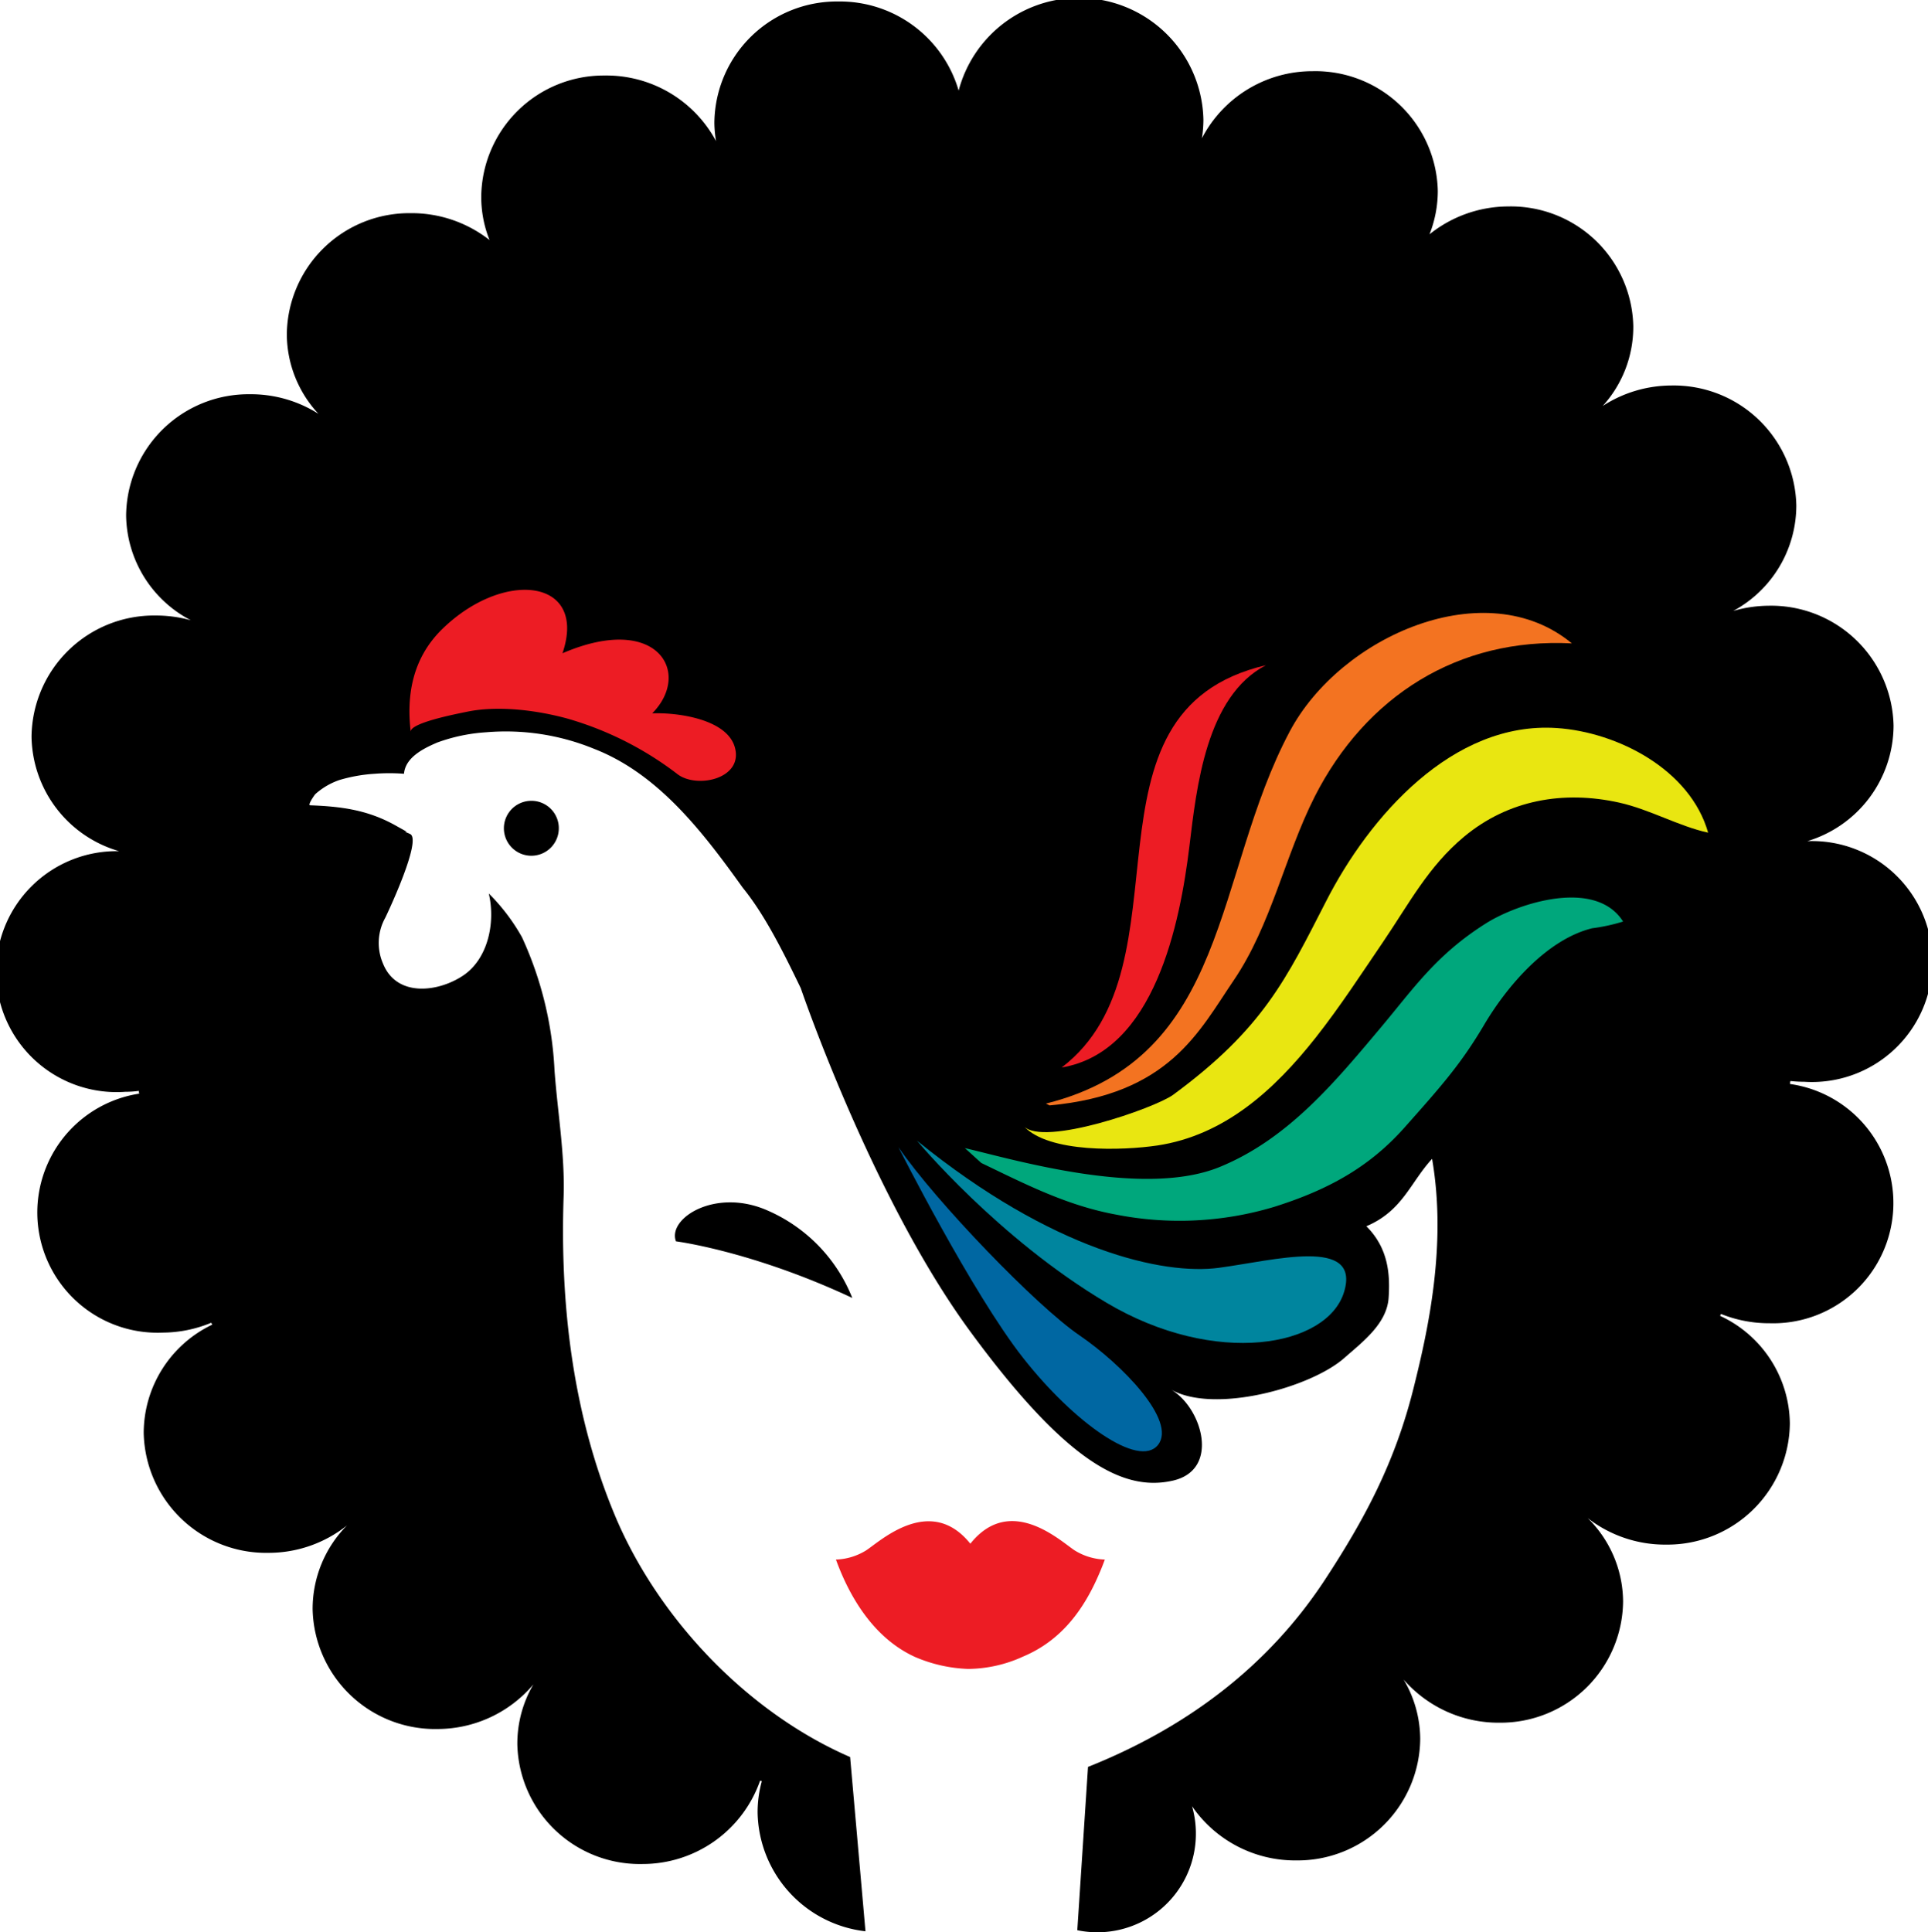
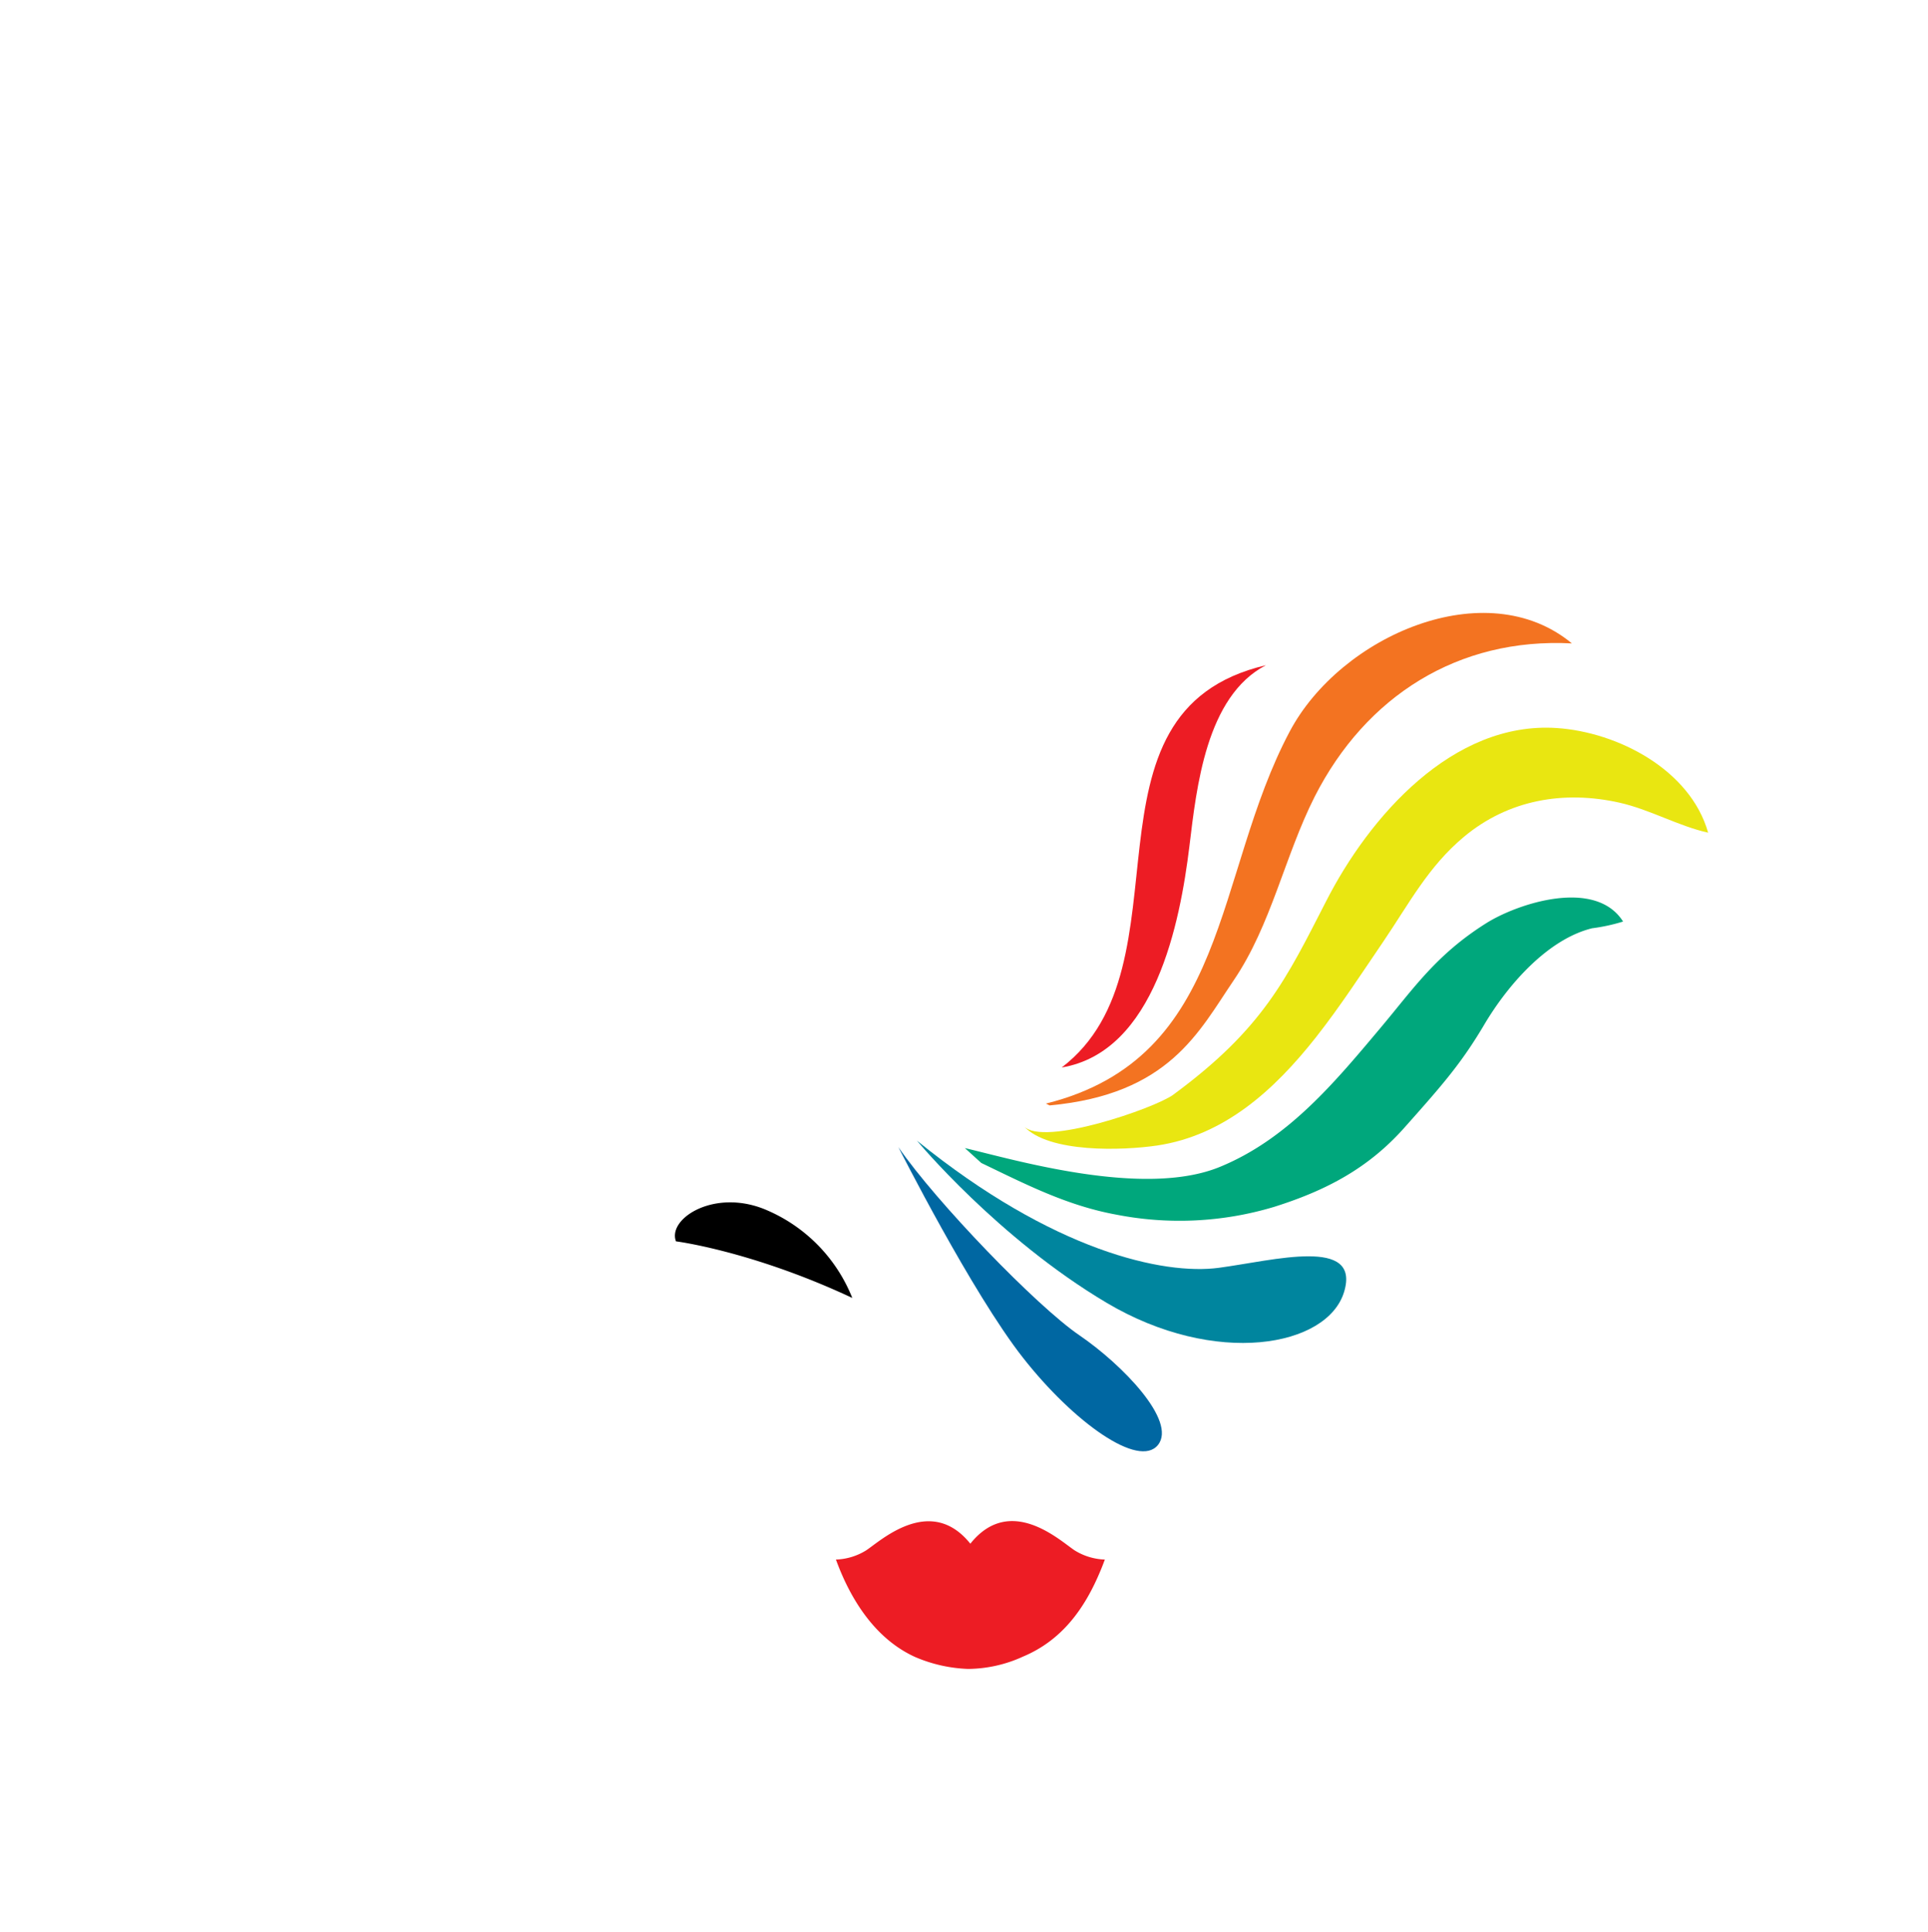
<svg xmlns="http://www.w3.org/2000/svg" version="1.1" width="232.37" height="232.85">
  <svg viewBox="0 0 232.37 232.85">
    <defs>
      <style>.cls-1{fill:#ed1c24;}.cls-2{fill:#0067a2;}.cls-3{fill:#00859e;}.cls-4{fill:#00a77c;}.cls-5{fill:#e9e611;}.cls-6{fill:#f37321;}</style>
    </defs>
    <g id="SvgjsG1027" data-name="Layer 2">
      <g id="SvgjsG1026" data-name="Layer 5">
-         <path d="M215.75,130.61c0-.11,0-.22.05-.33a15.11,15.11,0,0,0,1.66.09,14.52,14.52,0,1,0,.37-29,14.59,14.59,0,0,0,10.39-13.92A14.76,14.76,0,0,0,213.14,73a15.65,15.65,0,0,0-4.25.63A14.46,14.46,0,0,0,216.5,60.9a14.78,14.78,0,0,0-15.09-14.44,15.25,15.25,0,0,0-8.25,2.47,14.18,14.18,0,0,0,3.69-9.61,14.76,14.76,0,0,0-15.08-14.44,15.21,15.21,0,0,0-9.48,3.36,14.26,14.26,0,0,0,1-5.23A14.76,14.76,0,0,0,158.19,8.58a15,15,0,0,0-13.33,8.08,14.91,14.91,0,0,0,.18-2.23,15,15,0,0,0-29.5-3.51A14.91,14.91,0,0,0,101,.18a14.76,14.76,0,0,0-14.9,14.61A13.7,13.7,0,0,0,86.3,17,15,15,0,0,0,72.87,9.1,14.76,14.76,0,0,0,58,23.71a14,14,0,0,0,1,5.22,15.2,15.2,0,0,0-9.53-3.24,14.76,14.76,0,0,0-14.9,14.62,14.15,14.15,0,0,0,3.81,9.56,15.23,15.23,0,0,0-8.28-2.36A14.76,14.76,0,0,0,15.2,62.12,14.44,14.44,0,0,0,23,74.75a15.76,15.76,0,0,0-4.26-.57A14.76,14.76,0,0,0,3.8,88.79a14.59,14.59,0,0,0,10.56,13.79,14.52,14.52,0,1,0,.72,29,12.86,12.86,0,0,0,1.66-.11c0,.12,0,.23.05.33a14.49,14.49,0,0,0,2.8,28.8,15.42,15.42,0,0,0,5.87-1.19l.12.23a14.49,14.49,0,0,0-8.26,13.05A14.76,14.76,0,0,0,32.4,187.14a15.17,15.17,0,0,0,9.43-3.31,14.29,14.29,0,0,0-4.15,10.11,14.76,14.76,0,0,0,15.08,14.43A15.14,15.14,0,0,0,64.28,203a14.17,14.17,0,0,0-1.93,7.21,14.76,14.76,0,0,0,15.08,14.43A15,15,0,0,0,91.61,214.6l.21.06a14,14,0,0,0-.51,3.8,14.67,14.67,0,0,0,13,14.29l-1.85-21c-12.57-5.46-23.24-16.92-28.34-29.1s-6.63-25.48-6.19-38.47c.17-5-.75-10.31-1.1-15.23a43.27,43.27,0,0,0-3.92-16,23.84,23.84,0,0,0-4-5.27c.83,3.55-.11,7.9-3.11,9.9s-8,2.63-9.64-1.46a6.25,6.25,0,0,1,.27-5.51c.36-.73,4.44-9.41,3-10.1-.21-.1-.42-.18-.63-.27l.23,0-1.45-.81c-3.33-1.84-6.49-2.24-10.2-2.38-.34,0,.51-1.23.64-1.36A8.45,8.45,0,0,1,40.92,94a19,19,0,0,1,4.24-.75,23,23,0,0,1,3.53,0c.17-2,2.4-3.07,4-3.76a21,21,0,0,1,5.92-1.24,28.07,28.07,0,0,1,13,2c7.72,3,13.09,10,17.9,16.72,2.57,3.16,4.7,7.35,7,12.12l0,0s8.59,25.24,20.41,41.35,18.65,19.31,24.43,18,3.5-8.86-.26-11c5.2,3,16.87-.19,20.94-3.79,2.19-1.93,5.1-4.1,5.33-7.21.21-3-.09-6.07-2.68-8.66,4.37-1.85,5.29-5.27,7.92-8.12,1.78,10.26-.44,20.48-2.22,27.58-2.24,9-5.9,15.82-10.66,23.09-6.71,10.26-16.42,17.76-28.59,22.61l-1.29,19.68a11.87,11.87,0,0,0,14.29-11.77,11.85,11.85,0,0,0-.46-3.17,15.08,15.08,0,0,0,12.59,6.53,14.78,14.78,0,0,0,14.91-14.62,14.11,14.11,0,0,0-2-7.18,15.16,15.16,0,0,0,11.59,5.2A14.76,14.76,0,0,0,195.62,193a14.21,14.21,0,0,0-4.27-10.05,15.2,15.2,0,0,0,9.47,3.2,14.76,14.76,0,0,0,14.9-14.62,14.47,14.47,0,0,0-8.41-12.95l.11-.23a15.5,15.5,0,0,0,5.88,1.12,14.49,14.49,0,0,0,2.45-28.83Z" />
-         <path d="M67.35,99.79A3.31,3.31,0,1,1,64,96.51,3.3,3.3,0,0,1,67.35,99.79Z" />
        <path d="M92.55,145.9c-6.29-2.81-12.14.92-11.08,3.7,0,0,9.14,1.15,21.25,6.82A19.25,19.25,0,0,0,92.55,145.9Z" />
-         <path class="cls-1" d="M68.35,86.59a39.83,39.83,0,0,1,13.36,6.75c2.4,1.74,8,.46,6.83-3.37-1.05-3.36-7-4.12-9.93-4,4.84-4.9.62-12.17-10.82-7.24,3.07-9-7.09-10.18-14.53-2.88C49.6,79.45,49,84,49.5,88.2c-.13-1.09,5.67-2.19,6.72-2.41C59.94,85,64.6,85.57,68.35,86.59Z" />
        <path class="cls-1" d="M129.53,186.85c-1.71-1.11-7.75-6.86-12.58-.81-4.82-6-10.86-.3-12.57.81a7.36,7.36,0,0,1-3.63,1.1c1.75,4.81,4.74,9.57,9.56,11.75a17.72,17.72,0,0,0,6.36,1.43,16.18,16.18,0,0,0,6.66-1.5c4.64-1.95,7.39-5.75,9.27-10.26.2-.46.38-.94.56-1.42A7.34,7.34,0,0,1,129.53,186.85Z" />
        <path class="cls-2" d="M108.28,138.25s8.85,17.52,15,25.36,14,13.41,16.29,10.52-4.33-9.7-9.48-13.21S112.82,144.85,108.28,138.25Z" />
        <path class="cls-3" d="M110.52,137.47s9.76,11.77,22.86,19.54S160,162.34,162,155.68s-8.44-3.78-15.1-2.89S126.94,150.79,110.52,137.47Z" />
        <path class="cls-4" d="M118.28,140.16c5.31,2.55,10.29,5.12,16.2,6.21a39.6,39.6,0,0,0,19.07-.92c6.35-2,11.41-4.69,15.75-9.59,4.49-5.05,6.79-7.65,9.59-12.38s7.6-10.28,13-11.61a22,22,0,0,0,3.73-.81c-3.32-5.25-12.65-2.22-16.51.21-6,3.78-8.71,7.82-12.63,12.49-5.56,6.62-11.22,13.49-19.46,16.87-9.22,3.79-25-.94-30.74-2.27C116.33,138.38,118.24,140.14,118.28,140.16Z" />
        <path class="cls-5" d="M158.57,125.05c-5,6.33-11,11.78-19.09,13-4.12.61-13.07.94-16.09-2.33,2.31,2.5,15.78-2.16,18-3.78,10.88-8,13.65-14,18.43-23.31C165,98.46,175.06,86.9,187.63,87.74c7.32.49,16.09,5,18.24,12.61-3.6-.8-7-2.79-10.7-3.62-6.72-1.5-13.38-.34-18.72,4.11-4.32,3.6-6.62,8.06-9.76,12.68C164.19,117.19,161.55,121.27,158.57,125.05Z" />
        <path class="cls-6" d="M126.06,133c22.2-5.55,20.17-27.52,29.39-44.86,6.13-11.53,23.66-19.18,34-10.6-13.71-.72-24.84,6.36-31,18.47-3.61,7.14-5.23,15.46-9.75,22.12-4.22,6.21-7.77,13.76-22.2,15.09" />
        <path class="cls-1" d="M143.35,102c.86-7.08,2-18.07,9.22-21.83-23.83,5.57-8.52,36.19-24.61,48.48C139.2,126.76,142.23,111.16,143.35,102Z" />
      </g>
    </g>
  </svg>
  <style>@media (prefers-color-scheme: light) { :root { filter: none; } }
@media (prefers-color-scheme: dark) { :root { filter: none; } }
</style>
</svg>